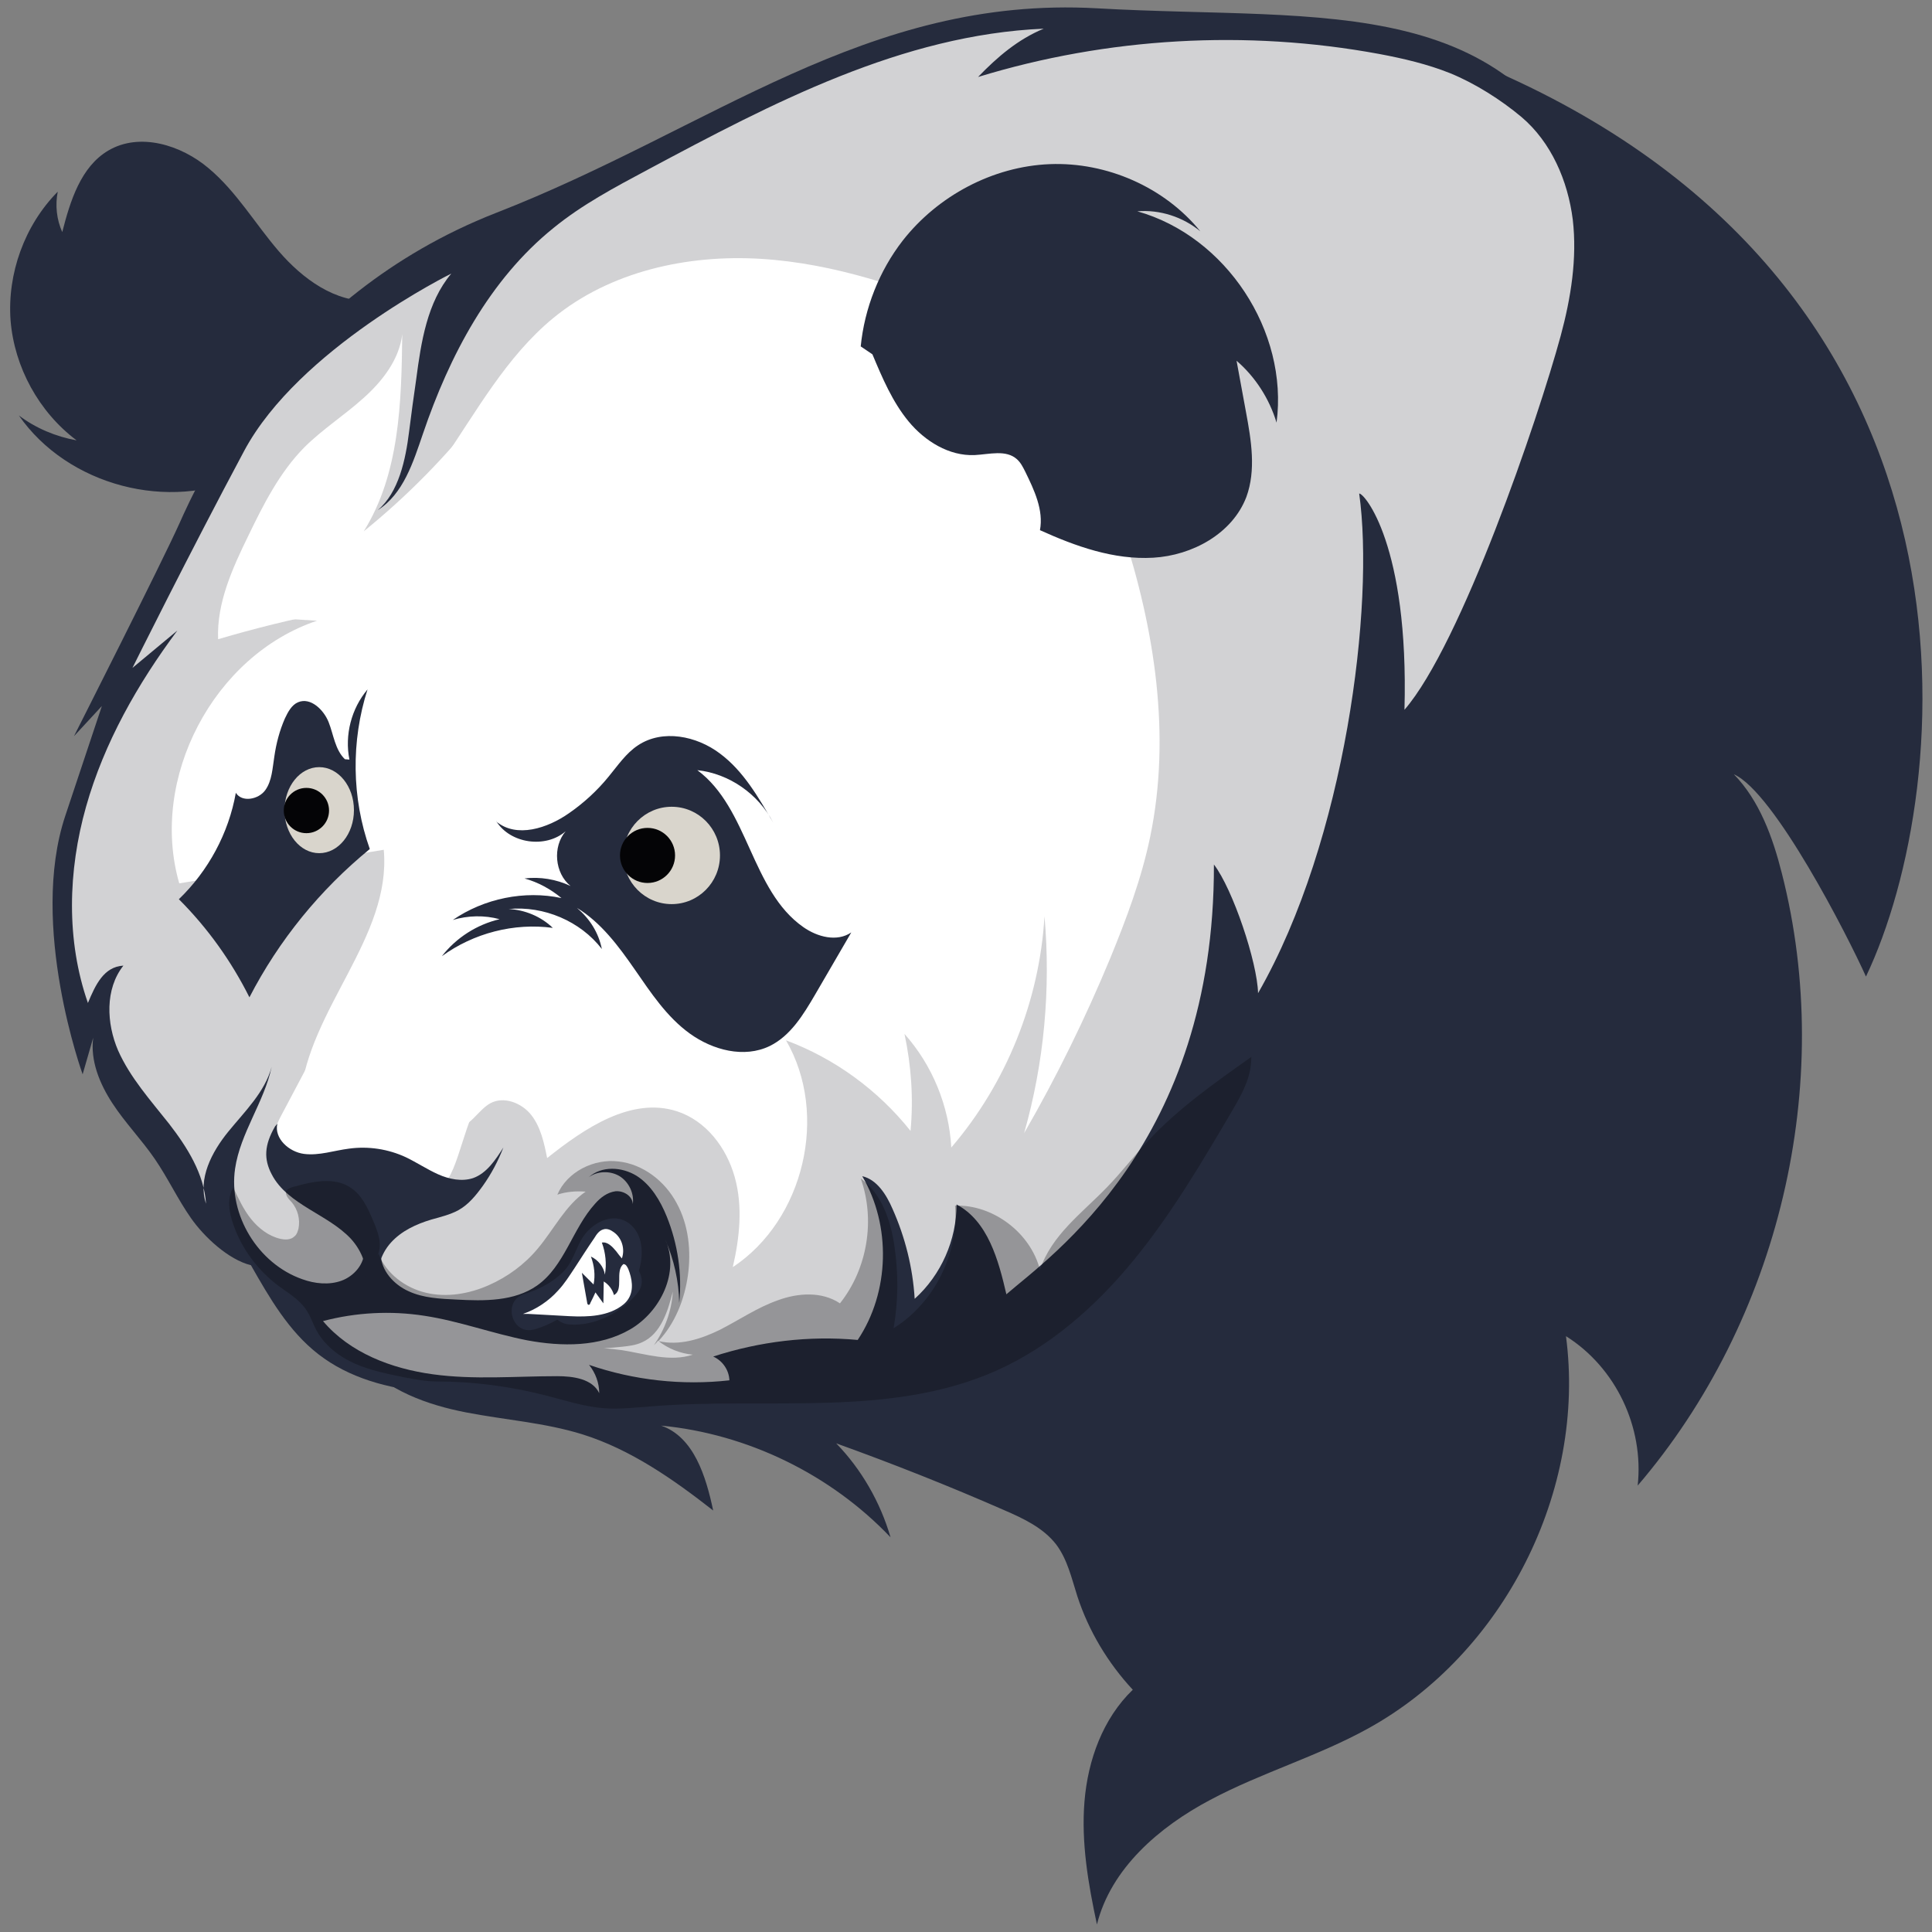
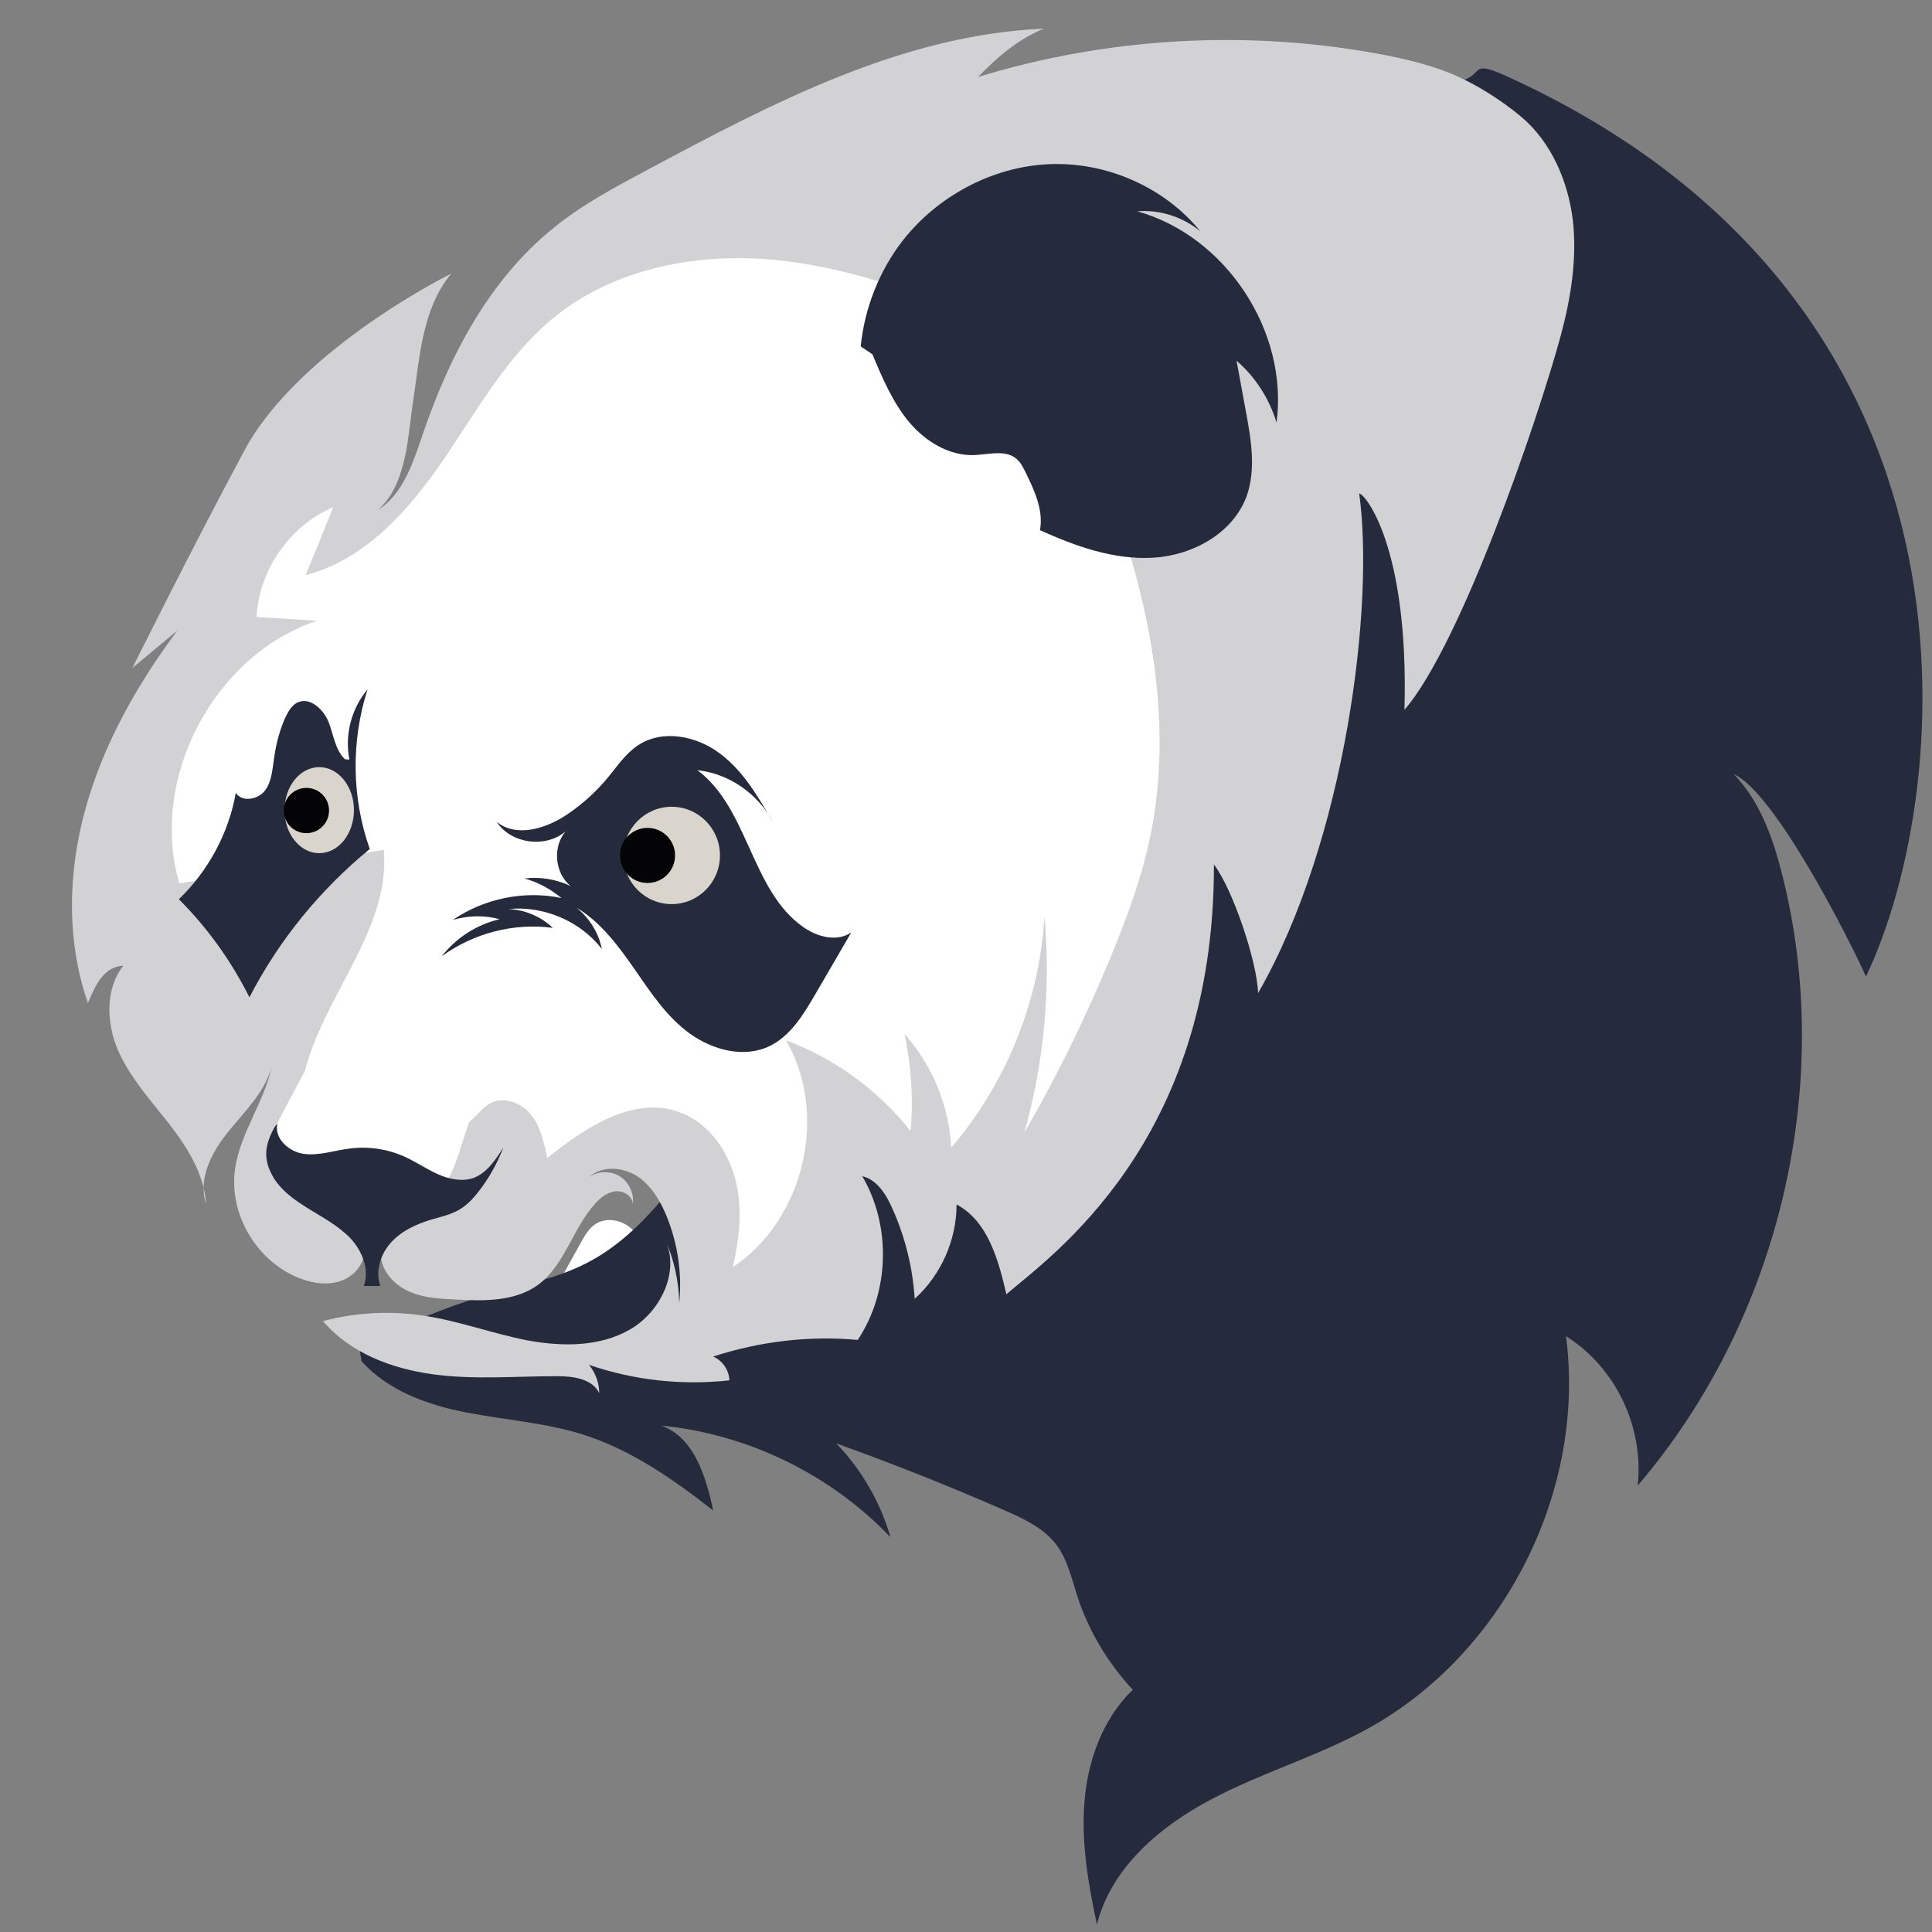
<svg xmlns="http://www.w3.org/2000/svg" enable-background="new 0 0 512 512" id="Layer_1" version="1.1" viewBox="0 0 512 512" xml:space="preserve">
  <rect x="0" y="0" width="512" height="512" fill="#808080" stroke="none" />
  <g>
    <path d="M136,347.3c2.2-0.9,4.4-2,6.5-3.1c1.4-0.8,2.7-1.6,3.9-2.6c1.5-1.5,2.6-3.3,3.6-5.2c1.3-2.4,2.7-4.8,4-7.2   c1-1.8,2.1-3.7,3.8-4.8c2.4-1.6,5.7-1.3,8.2,0.2c2.4,1.5,4.1,4.1,4.9,6.9c1.5,4.7,0.9,10-1.5,14.2c-0.8,1.4-1.8,2.6-3,3.6   c-1.2,0.9-2.7,1.5-4.1,2c-4.6,1.6-9.4,2.9-14.3,2.5c-4.8-0.4-9.8-2.6-12.4-6.7" fill="#FFFFFF" />
-     <path d="M65.2,126c-20.3,9.8-47.3,2.7-60.2-15.9c4.5,3.4,9.8,5.6,15.3,6.6c-10-7.5-16.5-19.4-17.5-31.8   C1.9,72.5,6.5,59.7,15.3,50.8c-0.7,3.6-0.3,7.4,1.2,10.7c2.1-8.2,4.9-17.3,12.2-21.6c8.3-4.9,19.3-1.5,26.6,4.7   c7.4,6.2,12.3,14.7,18.6,22c6.3,7.3,15,13.7,24.6,13.1c-1,19.9-13.5,38.7-31.4,47.4" fill="#252B3D" />
    <path d="M95.8,360.7c6.9,7.8,17.4,11.6,27.7,13.6c10.3,2,20.8,2.7,30.8,5.8c12.8,4,24.1,11.9,34.7,20.2   c-1.9-9-5.1-19.5-13.8-22.5c22.9,2.2,44.9,12.9,60.8,29.6c-2.7-9.3-7.7-18-14.4-24.9c15,5.4,29.9,11.3,44.5,17.7   c5.1,2.2,10.4,4.7,13.8,9.1c3,4,4.1,9,5.6,13.7c3,9.2,8.1,17.7,14.7,24.8c-7.9,7.6-11.9,18.6-12.8,29.6c-0.9,10.9,1,21.9,3.3,32.6   c3.7-14.8,16.4-25.8,30-33c13.5-7.2,28.4-11.5,41.8-18.9c36.1-19.9,57.9-63.1,52.5-104c13.2,8.3,20.7,24.1,19,39.6   c37.5-43.8,52.5-106.4,38.2-162.3c-2.4-9.5-5.9-19.2-12.7-26.2c10.7,4.7,30.2,42.9,35,53.6c23.8-50,35.5-179.1-95-238.5   c-12.1-5.5-3.9,1.1-17.2,1.9c-5.6,0.3-11,1.9-16.3,3.9c-18.5,7-34.6,19.2-49.8,31.9c-11.7,9.7-23.1,20-31.8,32.5   c-15.3,22-21.1,49-29.5,74.4c-15.2,45.8-39.8,87.7-64.2,129.3c0.7,4.4-3,7.6-5.6,11.2c-8.3,11.3-17.1,22.9-29.6,29.3   c-7.9,4.1-16.8,5.8-25.4,8.2c-12.2,3.4-23.9,8.4-34.8,14.7" fill="#252B3D" />
-     <path d="M425.4,57.6C403.1-3.5,351.7,5.7,290.7,2.2c-61.1-3.4-102.2,32-159.2,54.2c-57.1,22.3-79.3,71.9-83.9,82.2   c-4.6,10.3-28,56.5-28,56.5l7.4-8c0,0,0,0-9.7,29.1c-9.7,29.1,4.6,68.5,4.6,68.5l2.8-9.7c-0.8,6.1,1.7,12.2,5.1,17.4   c3.4,5.2,7.7,9.6,11.2,14.7c3.5,5.1,6.1,10.7,9.6,15.7c3.5,5,9.9,11,15.9,12.5c4.9,8.6,10,17.5,17.9,23.6c8.1,6.3,18.5,9.1,28.8,10   c10.3,0.9,21.1-2.7,30.9,0.4c7.3,2.4,13.4,6.2,18,9.9c4.4-3.5,9.7-5.7,15.4-6.2c3-1.1,6.2-1.7,9.4-1.6c4.1,0.1,8.3,0.3,12.4,0.3   c0.2,0,8.3-0.5,5.2-0.1c1.4-0.2,2.7-0.4,4.1-0.5l-0.5-3.1c2.8,0.6,5.3,1.3,7.4,2.2c4.8-0.7,9.7-1.4,14.5-1.9l8.4-12.2   c0.3,3.5-1.1,8.1-2.6,12.1c2.3,0.2,4.4,0.8,6.5,1.7c10.7-11.2,15.6-29.1,15.6-29.1l4.6,18.3c36-17.7,63.4-106.7,63.4-106.7   l0.6,27.4c18.8-26.3,45.1-117,45.1-117c1.7,22.8-13.1,47.9-13.1,47.9S447.6,118.7,425.4,57.6z" fill="#252B3D" />
    <path d="M47,167.1c-10.5,14.1-19.4,29.7-24.2,46.7s-5.3,35.4,0.5,52c2-4.8,4.2-9.6,9.4-9.9   c-4.9,6.2-4.5,15.3-1.4,22.5c3.2,7.2,8.6,13.2,13.5,19.4c4.8,6.2,9.3,13.3,9.8,21.2c-2.2-6.6,1.5-13.7,5.9-19.1   c4.4-5.4,9.7-10.5,11.5-17.2c-2,9.4-8.3,17.5-9.7,27c-1.8,12.3,6.1,25.2,17.8,29.3c3.3,1.2,7.1,1.6,10.4,0.4c3.3-1.2,6.1-4.4,6-7.9   c1.4,0,3,0.9,4.4,0.9c0.1,4.3,3.4,8,7.4,9.8c3.9,1.8,8.4,2,12.7,2.2c7.3,0.4,15.3,0.5,21.3-3.7c7.3-5.1,9.4-15.1,15.4-21.7   c1.4-1.6,3.2-3,5.4-3.3c2.1-0.2,4.5,1.2,4.6,3.4c0.4-2.9-1.1-5.9-3.5-7.4c-2.5-1.5-5.9-1.4-8.2,0.3c3.4-3.1,8.8-2.8,12.7-0.4   c3.8,2.4,6.3,6.6,8,10.8c2.9,7.2,4.1,15.1,3.3,22.9c-0.1-5.8-1.4-11.5-3.7-16.8c3.9,8.5-1.2,19.1-9.3,23.8   c-8.1,4.7-18.1,4.6-27.3,2.9c-9.2-1.8-18-5.1-27.2-6.5c-9-1.4-18.2-0.9-26.9,1.4c7.1,8.4,18.1,12.6,29.1,14.1   c10.9,1.5,22,0.5,33,0.5c4.2,0,9.3,0.7,11.1,4.5c0-2.7-1-5.4-2.7-7.5c11.9,4.1,24.7,5.5,37.2,4.1c-0.1-2.7-1.8-5.2-4.3-6.3   c12.3-4,25.4-5.6,38.3-4.4c8.5-12.7,8.9-30.3,1.2-43.4c3.9,0.9,6.4,4.9,8,8.6c3.4,7.6,5.4,15.7,5.9,23.9c7-6.3,11.1-15.6,11.1-25   c8.3,4.4,11.1,14.7,13.2,23.8c11.4-9.9,55.2-40,55-113.9c5,6.5,11.5,25.9,11.7,34.1c23.3-40.6,30.9-103.2,26.8-132.4   c1.3-0.2,13.2,13.6,12,57.3c15-17.3,35.4-77,41.4-99.1c2.7-10,4.4-20.5,3.2-30.8c-1.3-10.3-5.7-20.5-13.6-27.2   c-5.5-4.6-12.3-8.9-18.9-11.6c-6-2.4-12.4-3.9-18.8-5.1c-35.2-6.5-72-4.4-106.3,6.1c5.1-5.3,10.6-10,17.4-12.8   c-37.5,1.6-71.9,19.7-105,37.4c-8.6,4.6-17.3,9.2-24.9,15.4c-17,13.7-27.6,33.9-34.6,54.5c-2.6,7.6-5.2,16-12,20.3   c5.6-4.7,7.4-13.5,8.3-20.7c0.6-4.7,1.2-9.3,1.9-14c1.3-9.9,2.9-20.4,9.3-28c0,0-40.4,19.9-54.9,47S35.1,177,35.1,177L47,167.1z" fill="#D2D2D4" />
    <path d="M270,100.9c14.7,7.6,22.4,24.1,27.5,39.8c8.5,26.1,12.9,54.2,7.3,81.1c-2.3,11.1-6.3,21.7-10.6,32.2   c-6.6,15.9-14.2,31.4-22.8,46.3c5.3-18.6,7.1-38.2,5.4-57.5c-1.3,22.4-10.1,44.3-24.7,61.3c-0.6-11-5-21.8-12.4-30.1   c1.8,8.4,2.4,17.1,1.6,25.7c-8.6-10.8-20.1-19.2-33-24c11.4,19.6,4.8,47.6-14.1,60.1c1.8-7.8,2.7-16.1,0.5-23.9   s-7.6-14.9-15.3-17.4c-12.1-3.9-24.5,4.5-34.4,12.4c-0.8-4-1.7-8.2-4.2-11.4c-2.5-3.2-7.3-5.1-10.9-3.1c-3.4,1.9-5.6,6.9-9.4,6.2   c-2-0.3-3.3-2.2-4.7-3.6c-8.8-9.3-23.8-7.1-36.2-4.2c2.1-23.3,24.2-42.4,22.1-65.6c-18.1,3-36.1,5.9-54.2,8.9   c-8-27.8,9.1-60.4,36.5-69.6c-5.3-0.3-10.7-0.7-16-1c0.6-12.4,8.8-24.2,20.3-29.1c-2.4,6-4.8,12-7.3,18c15.6-4,27.1-16.9,36.2-30.1   c9.1-13.3,17-27.8,29.4-38c15.1-12.4,35.6-16.9,55.1-15.7c19.5,1.2,38.3,7.7,56.3,15.2c7.3,3.1,16,9,13.9,16.7" fill="#FFFFFF" />
-     <path d="M138.6,348.2c3.5-1.2,6.8-3.4,9.3-6.2c1.7-1.8,3-3.9,4.4-6c1.7-2.6,3.4-5.3,5.2-7.9c0.6-1,1.3-2,2.4-2.3   c0.9-0.3,1.9,0.1,2.7,0.7c2.2,1.5,3.1,4.5,2.2,7c-0.5-0.6-1-1.2-1.5-1.9c-1-1.2-2.3-2.6-3.8-2.3c1,2.7,1.3,5.7,0.8,8.5   c-0.3-2.1-1.8-3.9-3.7-4.8c0.9,2.4,1.2,5,0.7,7.4c-1-1-2.1-2.1-3.1-3.1c0.5,2.6,0.9,5.3,1.4,7.9c0,0.3,0.2,0.6,0.4,0.6   c0.2,0,0.4-0.2,0.4-0.4c0.5-1,1-2,1.4-2.9c0.7,1,1.4,1.9,2.1,2.9c0-1.9,0.1-3.9,0.1-5.8c1.3,0.8,2.3,2.1,2.7,3.6   c2.7-1.4,0.2-6.3,2.5-8.2c0.7,0,1,0.7,1.3,1.3c1,2.5,1.5,5.5,0.1,7.8c-0.7,1.2-1.8,2-3,2.7c-4.3,2.4-9.6,2.2-14.5,1.9   c-3-0.2-6-0.3-9.1-0.5" fill="#FFFFFF" />
    <path d="M131.5,217.7c5.4,4.5,13.6,1.8,19.3-2.2c3.9-2.7,7.5-6,10.5-9.7c2.4-2.9,4.6-6.2,7.8-8.3   c6.5-4.3,15.5-2.5,21.7,2.2c6.2,4.6,10.2,11.6,14.1,18.3c-3.9-7.6-11.7-13-20.1-13.9c13.6,10.1,14.2,31.9,28.1,41.6   c3.7,2.6,8.9,4,12.7,1.4c-3.2,5.5-6.4,11-9.6,16.5c-3.1,5.3-6.5,10.9-12,13.6c-6.8,3.3-15.1,1.1-21.2-3.3   c-6.1-4.4-10.3-10.8-14.6-17c-4.3-6.2-8.9-12.4-15.3-16.3c3.4,2.9,5.7,6.5,6.6,10.9c-5.7-7.4-15.4-11.5-24.7-10.6   c4.3,0.2,8.6,2,11.7,5c-10.3-1.4-21,1.4-29.4,7.5c3.8-4.9,9.3-8.4,15.3-9.8c-4-1.1-8.4-1-12.4,0.2c8.3-5.7,19-7.9,28.8-5.8   c-2.9-2.4-6.2-4.2-9.8-5.2c4.1-0.5,8.4,0.2,12.2,2c-4.2-3.4-4.8-10.4-1.3-14.5c-5.3,4.6-14.7,3.3-18.4-2.7" fill="#252B3D" />
    <ellipse cx="178" cy="226.7" fill="#D9D5CC" rx="12.8" ry="12.9" />
    <circle cx="171.6" cy="226.7" fill="#040406" r="7.3" />
    <path d="M92.6,201.3c-1.3-6.5,0.5-13.5,4.8-18.6C93,196.4,93.2,211.5,98,225c-13.2,10.8-24.1,24.2-31.9,39.3   c-4.8-9.6-11.1-18.4-18.7-26c7.8-7.5,13.2-17.5,15.1-28.2c1.6,2.6,6,1.8,7.8-0.7c1.8-2.5,1.9-5.8,2.4-8.9c0.5-3.5,1.4-6.9,2.8-10.1   c0.8-1.7,1.8-3.6,3.5-4.3c3.3-1.4,6.8,2,8.1,5.3s1.7,7.3,4.3,9.8" fill="#252B3D" />
    <ellipse cx="84.6" cy="214.7" fill="#D9D5CC" rx="9.2" ry="11.4" />
    <circle cx="81.2" cy="214.8" fill="#040406" r="6" />
    <path d="M228.1,91.8c1-10.1,4.9-20,11.1-28c9.3-11.9,23.9-19.7,39-20.3c15.1-0.6,30.4,6.1,39.9,17.8   c-4.6-3.8-10.7-5.8-16.7-5.3c23.5,6.6,40.1,31.8,36.9,56c-1.9-6.3-5.6-12.1-10.6-16.4c0.8,4.5,1.7,9.1,2.5,13.6   c1.4,7.5,2.7,15.4,0.1,22.5c-3.7,9.7-14.3,15.5-24.7,16.1c-10.4,0.6-20.5-3-30-7.3c1-5.3-1.5-10.6-3.9-15.5   c-0.6-1.2-1.2-2.4-2.2-3.3c-2.9-2.6-7.3-1.3-11.2-1.1c-6.8,0.3-13.2-3.7-17.5-8.9c-4.3-5.2-7-11.6-9.6-17.8" fill="#252B3D" />
    <path d="M147.2,287.7c-0.3-1.4-2.3-1.4-3.6-1.1c-5.4,1.1-11,2.3-15.8,5.1c-4.2,2.4-6.3,19.5-10.4,22.1   c-8.2,5.2-19.6-7.3-29.2-6.3c-3.2,0.3-6.6,0.6-9.6-0.4c-3.1-1-5.8-3.8-5.6-7.1c0.1-1.7,0.9-3.2,1.7-4.7c2.4-4.5,4.8-9.1,7.2-13.6   c2.6-4.8,5.3-9.8,9.7-13c5.3-3.8,12.1-4.5,18.5-4.8c3.8-0.2,7.7-0.3,11.4,0.5c5.6,1.2,10.5,4.4,14.6,8.4c4.1,4,7.3,8.7,10.5,13.4" fill="#FFFFFF" />
    <path d="M73.5,297.8c-0.9,3.9,3.1,7.5,7.1,8c4,0.5,7.9-0.9,11.9-1.4c5.1-0.7,10.4,0.1,15.1,2.3   c2.9,1.4,5.6,3.2,8.5,4.5c2.9,1.3,6.3,2,9.3,1c3.6-1.3,5.9-4.8,8-8.1c-1.4,3.6-3.2,7-5.4,10.1c-1.8,2.5-3.8,5-6.5,6.5   c-2.2,1.2-4.7,1.8-7.2,2.5c-4,1.2-7.9,3-10.7,6.1c-2.8,3.1-4.2,7.6-2.8,11.5c-1.5,0-2.9,0-4.4,0c1.6-4.3-0.4-9.2-3.4-12.5   c-3.1-3.3-7.2-5.5-11.1-7.9c-3.9-2.4-7.8-5.1-9.9-9.2c-2.1-4-2-7.7,0.9-12.7L73.5,297.8z" fill="#252B3D" />
    <g opacity="0.3">
-       <path d="M304.3,302.3c-3.8,4-7.1,8.4-11,12.4c-6.7,6.9-14.6,12.6-17.7,21.8c-2.5-9.8-12.4-17.3-22.5-17    c1,12.7-5.5,25.8-16.3,32.5c1.3-7.3,1.3-14.7,0.2-22c-1-6.7-3.4-13.7-8.9-17.7c3.9,11,1.8,23.9-5.5,33.1    c-4.8-3.2-11.1-2.8-16.5-0.8c-5.4,1.9-10.2,5.2-15.3,7.8c-5.1,2.5-10.8,4.3-16.3,3c4.4-4.7,6.9-11,7.8-17.4    c0.9-6.5,0.2-13.4-3-19.2c-3.1-5.8-8.9-10.3-15.4-11c-6.5-0.8-13.6,2.7-16.2,8.8c2.4-0.8,5-1,7.5-0.8c-5.4,3.7-8.4,10-12.7,15.1    c-3.5,4.2-8,7.5-13,9.7c-5.2,2.3-11.1,3.3-16.6,2c-5.5-1.3-10.6-5.1-12.6-10.4l-0.3,0.6c1.5-3,0.1-6.5-1.2-9.5    c-1.4-3.3-3-6.8-6.1-8.7c-4.4-2.8-10.2-1.4-15.2,0c-0.6,0.2-1.2,0.4-1.5,0.8c-0.7,1,0.4,2.3,1.3,3.2c1.6,1.9,2.3,4.5,1.8,7    c-0.2,0.7-0.4,1.5-1,2c-1,1-2.5,1-3.8,0.7c-3.1-0.7-5.8-2.8-7.8-5.3c-2-2.5-3.3-5.4-4.7-8.3c-1.7,2.9-1.1,6.6,0,9.7    c2.2,6.5,6.5,12.2,11.9,16.3c2.6,1.9,5.5,3.6,7.3,6.2c1.3,1.8,1.9,3.9,3,5.9c2.2,3.9,6,6.8,10.1,8.6c4.1,1.8,8.6,2.7,13,3.6    c2.7,0.5,5.8,1.1,8.5,1.1c9.8,0,19.6,1.3,29,3.7c5.1,1.3,10.2,3,15.5,3.4c4.2,0.3,8.4-0.2,12.5-0.5c30.7-2.5,63.1,3.1,91.3-9.4    c14.4-6.4,26.5-17.1,36.5-29.3c10-12.2,18-25.8,26-39.4c2.7-4.6,5.3-9.2,5.2-14.5C322,286.9,312.3,293.7,304.3,302.3z     M141.6,352.3c-6,1.7-8.6-7.6-2.6-9.4c3.9-1.1,8.5-3.6,11.1-6.8c1.9-2.4,2.7-5.7,4.4-8.3c2.9-4.3,9-7.1,13.2-2.7    c2.8,3,2.8,7.8,1.6,11.7c1,1.7,1.2,4-0.4,5.9c-4.2,5.1-11.3,8.8-17.9,8.3c-1.4-0.1-2.5-0.6-3.3-1.3    C145.8,350.8,143.8,351.7,141.6,352.3z M164.8,357.8c-1.6-0.2-3.2-0.4-4.8-0.5c1.6-0.1,3.2-0.2,4.9-0.4c1.8-0.2,3.6-0.4,5.3-1.2    c4.9-2.2,6.8-8.2,8.1-13.4c-0.3,5.1-2.1,10-5,14.2c0.4-0.4,0.8-0.8,1.1-1.2c2.6,2.1,5.9,3.4,9.2,3.7    C177.6,361,171.1,358.8,164.8,357.8z" fill="#08080A" />
-     </g>
-     <path d="M117,157.8c-20,1.9-39.9,5.9-59.2,11.6c-0.4-9.6,3.8-18.8,8-27.4c4-8.3,8.3-16.8,14.8-23.4   c4.8-4.8,10.6-8.5,15.6-13c5.1-4.5,9.6-10.3,10.4-17c-0.2,18-0.7,37-10.2,52.2c11.5-9.3,21.9-19.9,31-31.5   c-6.4,14.6-10,30.4-10.5,46.3" fill="#FFFFFF" />
+       </g>
  </g>
</svg>